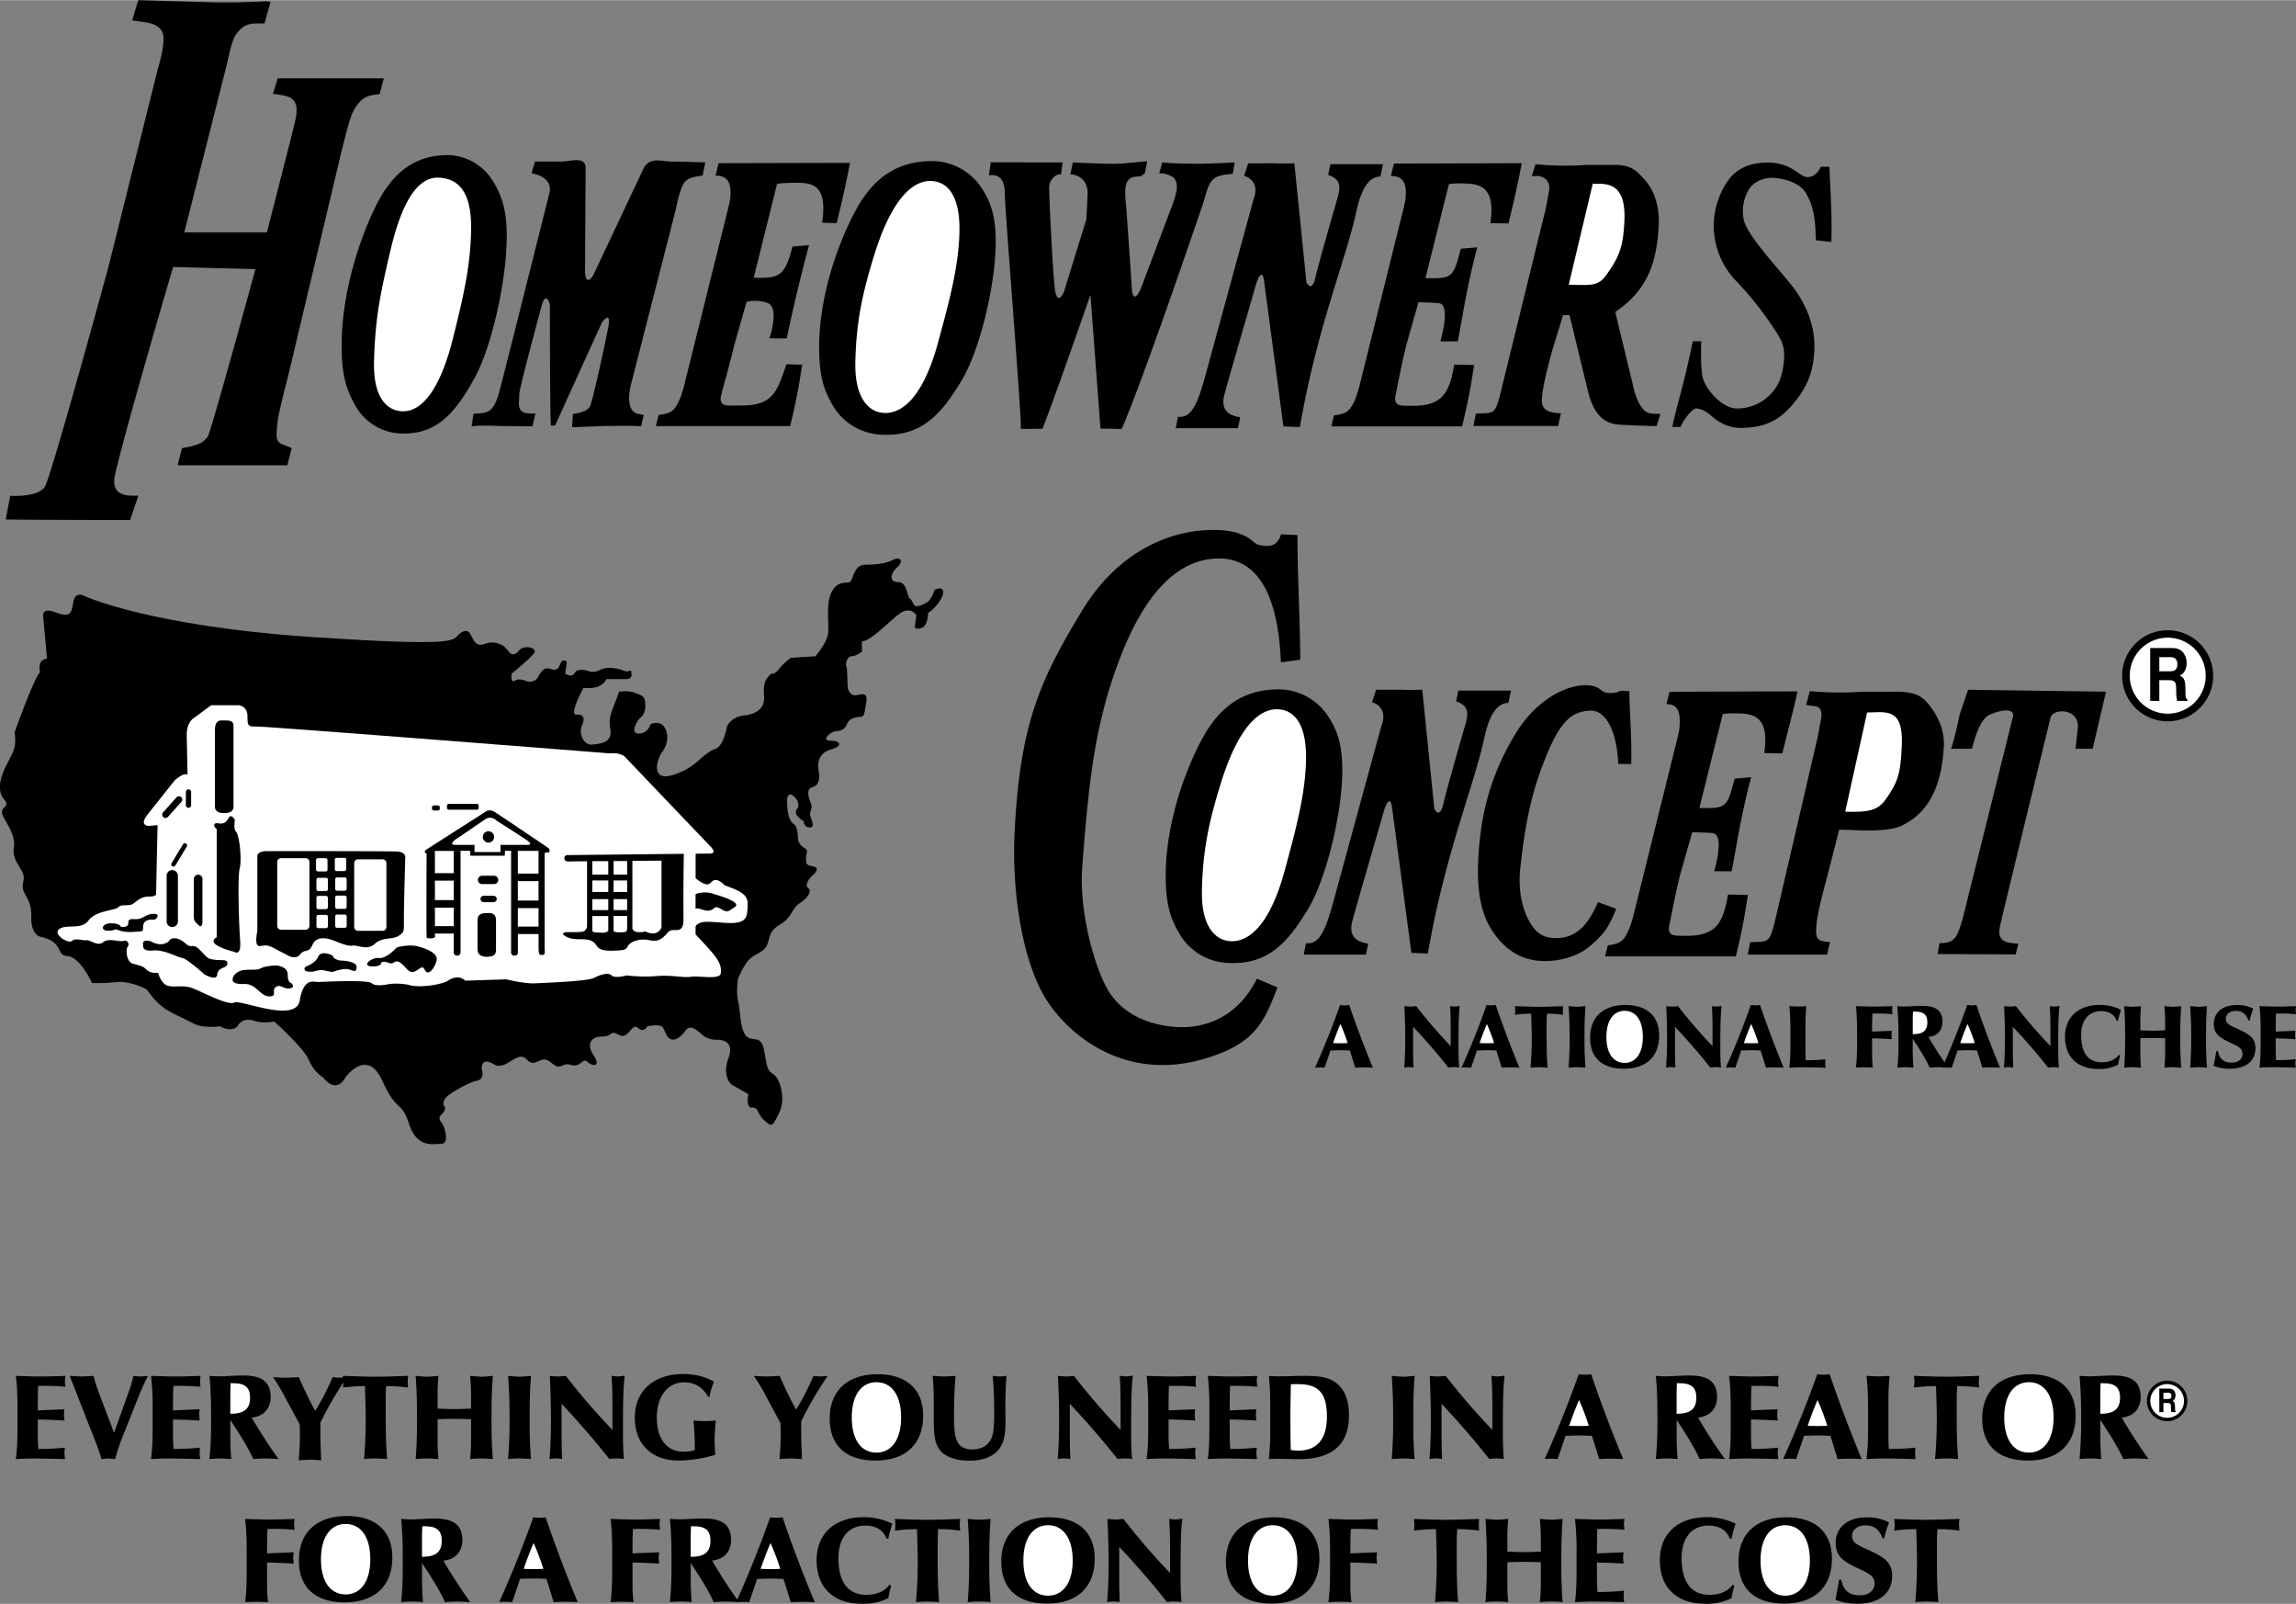
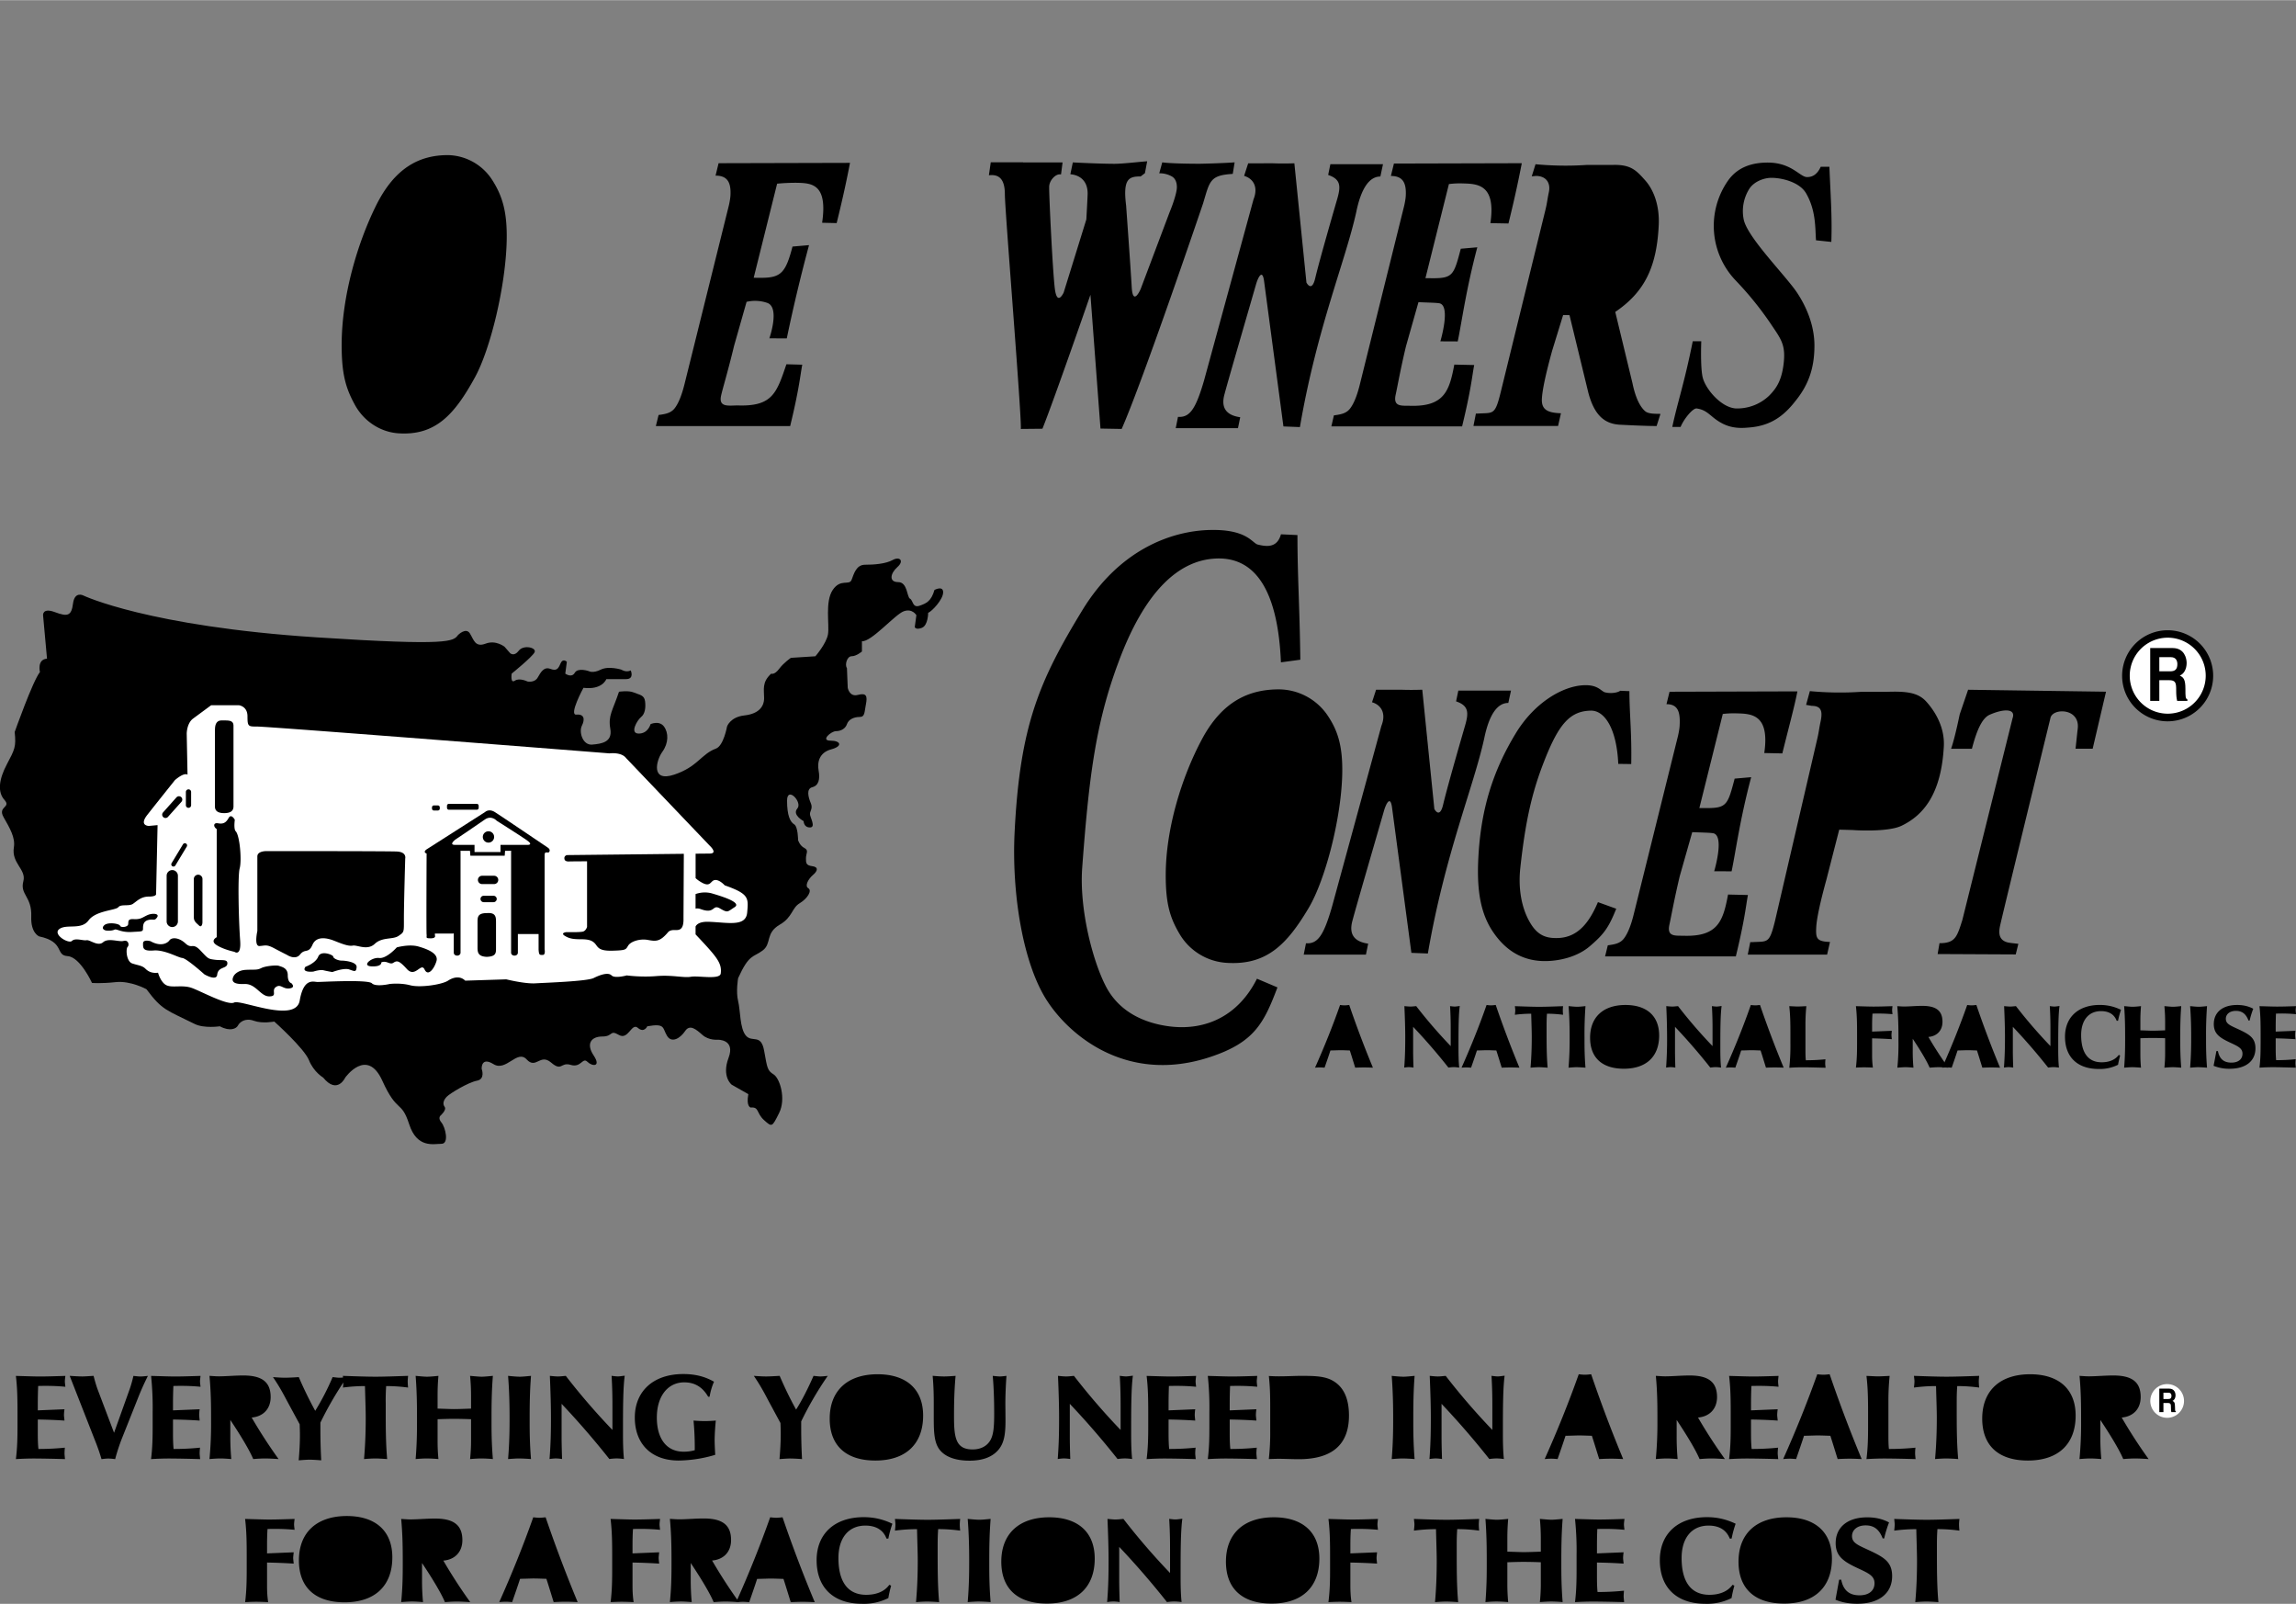
<svg xmlns="http://www.w3.org/2000/svg" width="2500" height="1746" viewBox="0 0 54.191 37.839">
  <rect x="0" y="0" width="54.191" height="37.839" fill="#808080" stroke="none" />
-   <path d="M.241 11.695c.301.009.676-.015.816-.211.132-.185 1.394-4.784 1.502-5.189L3.72 1.642c.077-.258.122-.469.136-.635.021-.248-.044-.335-.194-.418C3.582.543 3.436.516 3.12.48L3.263 0 5.03.051c.36.009.777.001 1.25-.025l.105.014-.142.509h-.161c-.262 0-.36.066-.507.252-.117.157-.167.52-.277.937L4.35 5.479h1.949s.577-2.245.663-2.607c.075-.316.042-.472-.098-.564-.053-.037-.194-.07-.423-.098l.114-.366h2.504l-.1.374c-.308.027-.408.086-.566.307-.125.175-.208.561-.332 1.04l-1.28 5.386c-.039.13-.217.854-.229.993-.023.279-.06.429.062.512.062.038.211.079.271.115l-.104.404H4.192l.102-.404c.304-.056.485-.096.609-.273.083-.129 1.126-3.952 1.126-3.952l-1.943-.051c-.619 2.104-1.238 4.293-1.37 4.899-.076.347.069.497.411.497h.139l-.195.575c-.111 0-2.782-.005-2.936-.014l.106-.557zM11.186 9.76c.036 0 .058-.008.071-.009.286-.006.397-.071.515-.464.062-.209 1.188-4.709 1.188-4.709.125-.416-.402-.492-.414-.492l.08-.278h.604c.205.006.605-.148.592.164 0 0-.015 2.447-.014 2.46.027.339.192.063.192.063l1.188-2.521c.146-.292.44-.165.66-.165.226 0 .733.018.798.018l-.062.312c-.178.024-.368.046-.451.194-.065.113-.127.319-.186.618l-1.064 4.154a1.732 1.732 0 0 0-.035.268c0 .184.044.303.133.355.023.024.053.03.213.06l-.062.267c-.284-.019-.511-.008-.807-.008-.071 0-.261.01-.824.029l.021-.31c.188-.035.322-.061.398-.174.064-.102.367-1.509.435-1.867.083-.438-.146-.125-.146-.125l-1.108 2.436H13c-.023-.708-.021-2.853-.021-2.853s-.083-.333-.188 0c0 0-.535 1.98-.535 2.111 0 .167-.032.281.028.373.061.093.247.094.354.082l-.071.306-.731-.007c-.213-.006-.568-.018-.705.007l.044-.295h.011zM23.125 4.37a1.4 1.4 0 0 0-1.118-.573c-.703 0-1.337.275-1.819 1.178-.479.896-.854 2.113-.854 3.208 0 .681.103 1.011.333 1.396.236.402.667.645 1.108.672.933.058 1.415-.423 1.933-1.297.396-.666.771-2.125.792-3.166.014-.664-.108-1.04-.375-1.418z" />
  <path d="M24.148 3.829h.931l-.036.281h-.035c-.101 0-.239.141-.245.288-.006.164.079 1.949.132 2.396.053.448.21.105.21.105l.535-1.725c.021-.372.031-.575.031-.611 0-.312-.197-.438-.408-.456l.058-.279c.408.022.803.033.975.033.201 0 .496-.037.78-.06l-.053.281-.101.077c-.278 0-.422.053-.343.685 0 0 .105 1.449.132 1.923s.21.052.21.052l.685-1.817c.074-.177.171-.459.171-.589 0-.112-.034-.194-.102-.244a.582.582 0 0 0-.314-.084l.071-.258c.142.022.542.033.886.033.023 0 .526-.011.822-.033l-.044.272c-.541.033-.541.165-.699.692 0 0-1.414 4.173-1.923 5.326l-.5-.009-.237-3.157s-.857 2.474-1.133 3.161l-.51.005c.022-.296-.377-5.168-.377-5.536 0-.361-.138-.479-.377-.449l.044-.306h.764zM27.839 9.833c.254 0 .391-.213.579-.858l1.167-4.271c.125-.312-.021-.5-.221-.558l.096-.296.575-.001c.166.006.337.006.515 0l.285 2.813s.125.25.208-.104c.104-.443.49-1.768.521-1.875.083-.292.083-.458-.216-.559l.052-.254h1.242l-.062.291c-.267 0-.456.292-.568.833-.249 1.142-.929 2.737-1.331 5.079l-.389-.015-.458-3.438c-.042-.292-.146-.062-.188.083-.186.648-.717 2.466-.756 2.639-.077.34.127.463.382.499l-.053.258H27.75l.053-.266h.036zM31.483 9.797c.172-.023.295-.047.384-.164s.166-.309.231-.576l1.044-4.206c.022-.098.035-.179.038-.243.014-.295-.068-.46-.352-.46l.072-.293 3.018-.008c-.071.364-.155.775-.315 1.422l-.426-.008c.134-.912-.301-.928-.652-.937a2.054 2.054 0 0 0-.327.015l-.554 2.22.179.002c.47 0 .494-.085.655-.696l.39-.034c-.266.998-.363 1.745-.462 2.221l-.41-.002s.258-.859-.031-.899c-.085-.012-.202-.013-.486-.025l-.294 1.038c-.137.572-.206.977-.243 1.14-.067.298.136.262.349.267.8.021.919-.358 1.034-.972l.469.01c-.052.281-.073.573-.285 1.448h-3.086l.06-.26zM34.835 9.752l-.058.295h1.997l.068-.3c-.312-.011-.461-.081-.45-.337.009-.204.089-.582.241-1.134l.26-.845.151.001.445 1.832c.142.53.381.736.754.754.172.008.577.03.857.03l.091-.286c-.125-.003-.285.003-.362-.064-.172-.15-.257-.458-.299-.661l-.406-1.681c.695-.471.979-1.063 1.026-2.047.021-.438-.104-.821-.328-1.067-.2-.222-.329-.37-.766-.354h-.609a7.473 7.473 0 0 1-1.205-.017l-.089.285c.013 0 .096-.009.096-.009.242 0 .354.163.308.382-.034.156-.039.243-.078.406l-1.062 4.328c-.133.537-.172.469-.534.491h-.048zM40.154 8.047s-.027.663.041.882c.085.277.438.679.768.704a1.09 1.09 0 0 0 .789-.297c.149-.151.289-.323.342-.727.064-.491-.063-.615-.32-1.002a7.812 7.812 0 0 0-.799-.984 1.863 1.863 0 0 1-.181-2.377c.224-.308.56-.416.938-.414.557.004.75.34.917.342.136.001.242-.065.325-.243h.204c.025.626.067 1.16.046 1.773l-.362-.038c-.021-.298 0-.704-.234-1.109-.151-.262-.565-.365-.817-.365-.177 0-.407.085-.521.256a.99.99 0 0 0-.136.719c.078.422.995 1.335 1.261 1.735.236.356.41.791.41 1.248 0 .558-.156.949-.452 1.312-.268.345-.576.576-1.066.619-.137.012-.386.042-.64-.085-.298-.149-.341-.32-.619-.362-.094-.015-.312.259-.382.436h-.196c.118-.562.28-1.012.483-2.022h.201zM15.544 9.788c.172-.023.295-.047.384-.164.088-.116.165-.308.231-.576l1.044-4.205c.022-.099.035-.18.038-.243.014-.295-.068-.46-.352-.46l.071-.293 3.102-.008c-.07.364-.155.774-.315 1.421l-.343-.008c.134-.912-.241-.935-.592-.943a4.493 4.493 0 0 0-.47.021l-.553 2.22.178.001c.47 0 .578-.126.738-.737l.39-.034a39.257 39.257 0 0 0-.525 2.2l-.411-.001s.257-.733-.052-.837a.878.878 0 0 0-.486-.024l-.295 1.038c-.137.572-.27 1.01-.306 1.173-.067.298.199.229.412.234.8.021.9-.296 1.129-.972l.374.01c-.052.281-.073.573-.285 1.448h-3.17l.064-.261zM11.615 4.239a1.27 1.27 0 0 0-1.042-.583c-.656 0-1.248.28-1.701 1.198-.45.911-.804 2.15-.808 3.263-.002.692.092 1.028.306 1.42.219.409.62.655 1.032.683.87.059 1.32-.431 1.807-1.319.372-.678.726-2.162.75-3.221.015-.674-.097-1.057-.344-1.441zM38.501 18.024l-.306-.004c-.038-.852-.333-1.258-.639-1.256-.503.004-.771.321-1.115 1.206-.296.755-.442 1.448-.557 2.495-.057.514.035.952.21 1.267s.37.414.701.396c.445-.025.714-.357.92-.846l.432.156c-.178.445-.29.598-.609.872-.302.268-.742.363-1.073.363-.503 0-.905-.224-1.212-.668-.319-.456-.402-1.03-.359-1.799.062-1.121.34-2.014.879-2.903.44-.726 1.107-1.12 1.614-1.139.338-.013.4.145.498.169.113.028.272.019.357-.038l.216.009c0 .535.057.958.043 1.72zM45.795 22.251c.354-.006.396-.152.521-.547l1.185-4.76c.083-.229-.204-.232-.541-.083-.187.083-.312.395-.418.802h-.492c.053-.147.121-.418.204-.812l.198-.58 3.255.046-.315 1.346h-.405c.006-.03.038-.362.052-.469.062-.499-.603-.499-.645-.25 0 0-1.102 4.511-1.185 4.885-.035.158-.044.329.146.395.052.018.123.024.283.042l-.062.25-1.843-.009.044-.257h.018zM31.038 25.188a1.45 1.45 0 0 1 .121-.006c.019 0 .053.002.104.006.049-.14.096-.274.138-.406.117-.002.193-.006.229-.006.076 0 .153.004.229.006.042.129.083.266.127.406a4.347 4.347 0 0 1 .418 0 24.805 24.805 0 0 1-.559-1.479c-.042.004-.077.009-.108.009a.842.842 0 0 1-.108-.009c-.175.499-.373.99-.591 1.479zM33.167 24.463c0-.191-.007-.436-.02-.727.06.006.106.01.141.01.036 0 .081-.004.138-.01.276.357.551.669.814.943v-.399c0-.117 0-.297-.015-.544.044.006.083.01.11.01.03 0 .068-.006.119-.013-.026.189-.03.489-.03.903v.102c0 .155.002.304.017.448-.053-.006-.094-.011-.127-.011-.032 0-.075.004-.128.011a13.941 13.941 0 0 0-.833-.962v.586c0 .068.002.193.009.376a.942.942 0 0 0-.113-.011.893.893 0 0 0-.106.011c.022-.276.024-.517.024-.723zM34.496 25.188c.046-.004.087-.006.121-.006.019 0 .053.002.104.006.049-.14.096-.274.138-.406.117-.002.193-.006.229-.006.076 0 .153.004.229.006.042.129.083.266.127.406a4.347 4.347 0 0 1 .418 0 24.805 24.805 0 0 1-.559-1.479c-.043.004-.077.009-.108.009a.842.842 0 0 1-.108-.009c-.175.499-.373.99-.591 1.479zM36.512 23.915c-.009.119-.009.221-.009.3v.087c0 .311 0 .604.025.886-.093-.006-.161-.011-.202-.011-.053 0-.119.004-.202.011.023-.264.029-.503.029-.725 0-.117-.006-.302-.013-.548-.129 0-.259.009-.385.025.004-.04.009-.078.009-.11 0-.019-.004-.049-.009-.093.232.008.423.015.57.015.14 0 .33-.006.567-.015a1.166 1.166 0 0 0-.006.093c0 .032.002.07.006.11a2.946 2.946 0 0 0-.38-.025zM37.047 24.463c0-.21-.004-.453-.025-.727.083.008.151.015.208.015.041 0 .106-.006.191-.015a9.247 9.247 0 0 0-.023.727v.083c0 .172.002.384.023.642-.087-.006-.159-.011-.215-.011-.032 0-.093.004-.185.011.026-.31.026-.55.026-.725zM37.53 24.482c0 .472.285.731.797.731.529 0 .833-.287.833-.784 0-.461-.293-.72-.795-.72-.519 0-.835.28-.835.773zM39.347 24.463a16.8 16.8 0 0 0-.019-.727c.06.006.106.01.14.01.036 0 .081-.004.138-.01.276.357.55.669.814.943v-.399c0-.117 0-.297-.015-.544.045.006.083.01.11.01.03 0 .068-.006.119-.013-.025.189-.03.489-.03.903v.102c0 .155.002.304.017.448-.053-.006-.093-.011-.127-.011-.032 0-.074.004-.127.011a14.218 14.218 0 0 0-.833-.962v.586c0 .068.002.193.008.376a.928.928 0 0 0-.112-.011.873.873 0 0 0-.106.011 9.25 9.25 0 0 0 .023-.723zM40.733 25.188a1.45 1.45 0 0 1 .121-.006c.019 0 .053.002.104.006.049-.14.096-.274.138-.406.117-.002.193-.006.229-.006.077 0 .153.004.229.006.042.129.083.266.127.406a4.347 4.347 0 0 1 .418 0 24.805 24.805 0 0 1-.559-1.479c-.042.004-.077.009-.108.009a.842.842 0 0 1-.108-.009c-.175.499-.372.99-.591 1.479zM42.258 24.61v-.236c0-.212-.002-.423-.027-.637.096.004.159.008.193.008.062 0 .13-.004.21-.008a4.29 4.29 0 0 0-.021.438v.555c0 .113 0 .206.009.283.146 0 .299-.006.463-.023-.004.04-.006.072-.006.1 0 .02.004.053.009.1-.245-.006-.423-.011-.533-.011-.083 0-.191.002-.323.011a4.86 4.86 0 0 0 .026-.58zM43.831 24.61v-.236c0-.212-.002-.423-.027-.637.202.006.34.01.414.01.115 0 .266-.004.449-.01-.004.04-.008.072-.008.095s.004.053.008.094a3.562 3.562 0 0 0-.336-.015c-.046 0-.091 0-.136.002-.009.123-.009.228-.009.312v.112l.465-.019c-.004.044-.008.079-.008.1 0 .019.004.051.008.098a11.023 11.023 0 0 0-.465-.02v.397c0 .077.002.174.019.293-.089-.004-.159-.006-.206-.006s-.112.002-.195.006c.025-.2.027-.391.027-.576zM44.782 25.188c.079-.006.142-.011.191-.011.047 0 .111.004.189.011a4.172 4.172 0 0 1-.017-.404v-.278c.206.311.338.538.399.682.081-.006.151-.011.21-.011.051 0 .13.004.231.011a8.896 8.896 0 0 1-.47-.725c.204-.017.332-.153.332-.357 0-.266-.155-.376-.476-.376-.155 0-.297.015-.429.015-.049 0-.102-.004-.162-.008.025.272.028.516.028.727v.074c.002.18 0 .395-.026.65z" />
  <path d="M45.839 25.188c.047-.004.087-.006.122-.006.019 0 .053.002.104.006.049-.14.095-.274.138-.406.117-.002.193-.006.229-.006.076 0 .153.004.229.006.042.129.083.266.127.406a4.347 4.347 0 0 1 .418 0 24.133 24.133 0 0 1-.559-1.479c-.043.004-.077.009-.108.009a.842.842 0 0 1-.108-.009c-.176.499-.373.99-.592 1.479zM47.322 24.463c0-.191-.007-.436-.02-.727.06.006.106.01.141.01.036 0 .081-.004.138-.01.276.357.551.669.814.943v-.399c0-.117 0-.297-.015-.544.044.006.083.01.11.01.03 0 .068-.006.119-.013-.025.189-.03.489-.03.903v.102c0 .155.002.304.017.448-.053-.006-.094-.011-.127-.011-.032 0-.075.004-.128.011a13.941 13.941 0 0 0-.833-.962v.586c0 .068.002.193.009.376a.942.942 0 0 0-.113-.011.893.893 0 0 0-.106.011c.021-.276.024-.517.024-.723zM49.589 23.854c-.293 0-.469.215-.469.565 0 .42.167.642.484.642.183 0 .323-.062.404-.174l.032.015c-.019.07-.036.142-.049.217a.95.95 0 0 1-.455.1c-.506 0-.797-.283-.797-.761 0-.461.314-.75.822-.75.179 0 .34.038.5.115-.03.087-.053.172-.07.259h-.032c-.057-.15-.182-.228-.37-.228zM50.158 24.546v-.083c0-.21-.002-.453-.023-.727.087.008.153.015.196.015.055 0 .121-.006.202-.015a3.9 3.9 0 0 0-.015.34v.231c.138.004.231.009.28.009.087 0 .189-.004.304-.009v-.231c0-.113-.007-.225-.017-.34.091.008.159.015.202.015.045 0 .108-.006.195-.015-.021.27-.023.512-.023.727v.083c0 .172.002.384.023.642-.081-.006-.145-.011-.195-.011-.053 0-.119.004-.202.011.01-.106.017-.21.017-.317v-.378a9.297 9.297 0 0 0-.304-.006c-.057 0-.151.002-.28.006v.378c0 .106.004.211.015.317-.083-.006-.149-.011-.202-.011-.051 0-.117.004-.196.011.021-.257.023-.47.023-.642zM51.717 24.463c0-.21-.004-.453-.025-.727.083.008.151.015.208.015.041 0 .106-.006.191-.015a9.247 9.247 0 0 0-.023.727v.083c0 .172.002.384.023.642-.087-.006-.159-.011-.214-.011-.032 0-.094.004-.185.011.025-.31.025-.55.025-.725zM52.312 24.797h.036c.036.183.138.272.318.272.164 0 .262-.081.262-.21 0-.125-.098-.172-.276-.255-.257-.119-.401-.21-.401-.444 0-.272.199-.451.55-.451.143 0 .268.028.381.089a1.966 1.966 0 0 0-.085.278h-.027c-.059-.155-.151-.228-.297-.228-.151 0-.238.083-.238.187 0 .125.115.162.319.257.236.113.38.193.38.44 0 .297-.223.482-.61.482a.98.98 0 0 1-.378-.07c.025-.124.046-.241.066-.347zM53.356 24.61v-.236c0-.212-.002-.423-.027-.637.202.006.34.01.414.01.115 0 .266-.004.448-.01-.004.04-.008.072-.008.095s.004.053.008.094a3.541 3.541 0 0 0-.473-.013c-.004.106-.006.21-.006.312v.112l.465-.019a.833.833 0 0 0-.009.1c0 .019.004.051.009.098a9.44 9.44 0 0 0-.465-.02v.232c0 .106.002.2.01.283.147 0 .298-.006.461-.023-.004.04-.006.072-.006.1 0 .02.004.053.008.1-.244-.006-.423-.011-.533-.011-.083 0-.191.002-.323.011.025-.202.027-.393.027-.578zM.413 33.642v-.319c0-.288-.003-.572-.038-.862.273.008.46.014.561.014.155 0 .359-.006.607-.014-.006.055-.012.098-.012.129 0 .032.006.072.012.127a4.778 4.778 0 0 0-.455-.021c-.063 0-.126 0-.187.003-.006.144-.009.285-.009.423v.152l.63-.026a.955.955 0 0 0-.012.135c0 .025.006.069.012.132a11.507 11.507 0 0 0-.63-.025v.313c0 .144.003.271.015.382.198 0 .402-.008.624-.031a1.537 1.537 0 0 0-.008.135c0 .026.005.072.011.135a30.547 30.547 0 0 0-.722-.014c-.112 0-.259.003-.437.014.035-.274.038-.532.038-.782zM2.223 33.935l-.578-1.475c.124.008.225.014.302.014.043 0 .132-.006.262-.014.032.126.066.244.106.348l.377.995.359-1.003c.04-.109.071-.221.098-.339.072.008.126.014.164.014.041 0 .101-.006.178-.014a6.17 6.17 0 0 0-.216.477l-.396.995a4.495 4.495 0 0 0-.161.492 1.194 1.194 0 0 0-.161-.014c-.043 0-.095.005-.161.014-.069-.235-.136-.396-.173-.49zM3.603 33.642v-.319a7.33 7.33 0 0 0-.037-.862c.272.008.46.014.561.014.155 0 .359-.006.606-.014-.006.055-.012.098-.012.129 0 .032.006.072.012.127a4.772 4.772 0 0 0-.454-.021c-.063 0-.127 0-.187.003-.006.144-.009.285-.009.423v.152l.629-.026c-.008.06-.011.106-.011.135 0 .025.006.069.011.132a11.433 11.433 0 0 0-.629-.025v.313c0 .144.003.271.014.382.199 0 .403-.008.624-.031a1.262 1.262 0 0 0-.009.135c0 .026.006.072.012.135a30.547 30.547 0 0 0-.722-.014c-.112 0-.259.003-.437.014.035-.274.038-.532.038-.782zM4.944 34.423c.106-.009.192-.014.259-.014.063 0 .149.005.256.014a5.82 5.82 0 0 1-.023-.546V33.5c.279.419.457.727.541.923.109-.009.204-.014.285-.014.069 0 .175.005.313.014a12.019 12.019 0 0 1-.635-.98c.275-.023.448-.207.448-.483 0-.359-.21-.509-.644-.509-.21 0-.402.02-.581.02-.066 0-.138-.006-.219-.011.035.368.038.698.038.983v.101a8.655 8.655 0 0 1-.038.879zM9.114 32.701c.175 0 .348.012.518.035a1.409 1.409 0 0 1-.009-.15c0-.025.003-.066.009-.126-.322.011-.578.02-.768.02-.199 0-.458-.009-.771-.02a.427.427 0 0 0 .004.039 1.057 1.057 0 0 1-.091.005c-.025 0-.077-.006-.155-.015a5.977 5.977 0 0 1-.411.796 9.275 9.275 0 0 1-.388-.796 5.757 5.757 0 0 1-.319.015c-.08 0-.178-.006-.29-.015.175.256.278.463.351.598l.279.515c.003.086.006.169.006.253 0 .204-.012.402-.029.598.118-.009.204-.015.256-.015.066 0 .158.006.276.015-.014-.248-.02-.498-.02-.745v-.144a8.16 8.16 0 0 1 .542-.948 1.384 1.384 0 0 1-.01.12c.169-.023.345-.035.52-.035.009.333.018.584.018.742 0 .299-.009.624-.04.98.112-.009.201-.014.273-.014.055 0 .146.005.273.014-.034-.382-.034-.779-.034-1.199v-.118a5.09 5.09 0 0 1 .01-.405zM9.842 33.555v-.112c0-.285-.003-.612-.032-.983.118.011.207.02.265.02.075 0 .164-.009.273-.02-.014.155-.02.308-.02.46v.313c.187.005.313.011.379.011.118 0 .256-.006.411-.011v-.313a4.77 4.77 0 0 0-.023-.46c.124.011.216.02.273.02.061 0 .147-.009.265-.02-.029.365-.032.692-.032.983v.112c0 .233.003.52.032.868a3.37 3.37 0 0 0-.265-.014c-.072 0-.161.005-.273.014.015-.144.023-.285.023-.428v-.512a11.346 11.346 0 0 0-.411-.009c-.078 0-.204.003-.379.009v.512c0 .144.006.284.02.428a3.547 3.547 0 0 0-.273-.014c-.069 0-.158.005-.265.014.029-.348.032-.635.032-.868zM12.027 33.443c0-.285-.006-.612-.035-.983.112.011.204.02.282.02.055 0 .144-.009.259-.02-.029.371-.032.698-.032.983v.112c0 .233.003.52.032.868a4.037 4.037 0 0 0-.291-.014c-.043 0-.126.005-.25.014.035-.42.035-.744.035-.98zM13.004 33.443c0-.259-.009-.589-.026-.983.081.008.144.014.189.014.049 0 .109-.006.187-.014.374.483.745.905 1.101 1.276v-.541c0-.158 0-.403-.02-.736.06.008.112.014.149.014.041 0 .092-.009.161-.017-.035.256-.041.661-.041 1.222v.138c0 .209.003.411.023.606a1.443 1.443 0 0 0-.173-.014 1.46 1.46 0 0 0-.172.014 19.458 19.458 0 0 0-1.127-1.302v.793c0 .092.003.262.011.509a1.08 1.08 0 0 0-.152-.014 1.29 1.29 0 0 0-.144.014c.031-.375.034-.7.034-.979zM16.018 34.458c-.646 0-1.035-.394-1.035-1.015 0-.615.431-1.026 1.144-1.026.271 0 .506.055.725.181-.049.112-.083.23-.104.354h-.034c-.133-.23-.319-.339-.564-.339-.382 0-.647.319-.647.831 0 .506.236.805.63.805a.906.906 0 0 0 .265-.035v-.081c0-.192-.009-.399-.029-.618.112.009.201.012.264.012s.149-.003.262-.012a5.267 5.267 0 0 0-.028.446c0 .083.005.204.014.362a3.12 3.12 0 0 1-.863.135zM18.143 33.058c-.072-.135-.175-.342-.351-.598.112.008.209.014.291.014.072 0 .178-.006.319-.014.126.293.256.558.388.796.135-.215.273-.48.411-.796.078.008.129.014.155.014.049 0 .109-.006.181-.014-.25.362-.455.719-.627 1.075v.144c0 .247.006.498.02.745a3.927 3.927 0 0 0-.276-.014c-.052 0-.138.005-.256.014.017-.196.029-.394.029-.598 0-.083-.003-.167-.006-.253l-.278-.515zM19.583 33.469c0 .638.385.989 1.078.989.716 0 1.127-.388 1.127-1.061 0-.624-.397-.975-1.075-.975-.701 0-1.13.38-1.13 1.047zM22.283 32.474c.069 0 .158-.006.271-.014-.032.351-.037.67-.037.957 0 .5.04.779.439.779.187 0 .331-.075.411-.204.086-.138.098-.345.098-.65 0-.328-.011-.621-.034-.882.075.008.132.014.169.014s.089-.006.155-.014a9.764 9.764 0 0 0-.026.624c0 .121.003.262.003.426 0 .313-.026.532-.172.701-.147.167-.371.25-.679.25-.348 0-.589-.101-.713-.271-.118-.164-.129-.402-.129-.736v-.351c0-.172-.003-.388-.026-.644.106.009.198.015.27.015zM24.997 33.443c0-.259-.009-.589-.026-.983.081.008.144.014.19.014.049 0 .109-.006.187-.014.374.483.745.905 1.101 1.276v-.541c0-.158 0-.403-.02-.736.061.008.112.014.149.014.04 0 .092-.009.161-.017-.035.256-.041.661-.041 1.222v.138c0 .209.003.411.023.606a1.429 1.429 0 0 0-.172-.014 1.46 1.46 0 0 0-.172.014 19.458 19.458 0 0 0-1.127-1.302v.793c0 .092.003.262.011.509a1.08 1.08 0 0 0-.152-.014 1.25 1.25 0 0 0-.144.014c.029-.375.032-.7.032-.979zM27.101 33.642v-.319c0-.288-.003-.572-.038-.862.273.008.46.014.561.014.155 0 .359-.006.607-.014-.006.055-.012.098-.012.129 0 .032.006.072.012.127a4.778 4.778 0 0 0-.455-.021c-.063 0-.126 0-.187.003-.005.144-.008.285-.008.423v.152l.629-.026a.92.92 0 0 0-.011.135c0 .025.005.069.011.132a11.433 11.433 0 0 0-.629-.025v.313c0 .144.003.271.014.382.198 0 .402-.008.624-.031a1.262 1.262 0 0 0-.009.135c0 .026.006.072.012.135a30.547 30.547 0 0 0-.722-.014c-.112 0-.259.003-.437.014.035-.274.038-.532.038-.782zM28.544 33.642v-.319a7.12 7.12 0 0 0-.037-.862c.273.008.46.014.561.014.155 0 .359-.006.606-.014-.005.055-.011.098-.011.129 0 .032.006.072.011.127a4.772 4.772 0 0 0-.454-.021c-.063 0-.126 0-.187.003-.006.144-.009.285-.009.423v.152l.63-.026a.955.955 0 0 0-.012.135c0 .025.006.069.012.132a11.507 11.507 0 0 0-.63-.025v.313c0 .144.003.271.015.382.198 0 .402-.008.624-.031a1.262 1.262 0 0 0-.009.135c0 .026.006.072.012.135a30.547 30.547 0 0 0-.722-.014c-.112 0-.259.003-.437.014.035-.274.037-.532.037-.782zM29.947 34.423c.078-.003.158-.006.241-.006.141 0 .296.009.469.009.785 0 1.182-.345 1.182-1.029 0-.4-.124-.673-.376-.819-.196-.115-.446-.118-.771-.118-.129 0-.296.011-.503.011a3.73 3.73 0 0 1-.241-.008c.029.261.032.503.032.73v.552a5.584 5.584 0 0 1-.033.678zM32.882 33.443c0-.285-.006-.612-.034-.983.112.011.204.02.281.02.055 0 .144-.009.259-.02-.028.371-.031.698-.031.983v.112c0 .233.003.52.031.868a4.013 4.013 0 0 0-.29-.014c-.043 0-.126.005-.25.014.034-.42.034-.744.034-.98zM33.771 33.443c0-.259-.009-.589-.026-.983.081.008.144.014.19.014.049 0 .109-.006.187-.014.374.483.745.905 1.101 1.276v-.541c0-.158 0-.403-.02-.736.06.008.112.014.149.014.04 0 .092-.009.161-.017-.035.256-.041.661-.041 1.222v.138c0 .209.003.411.023.606a1.429 1.429 0 0 0-.172-.014 1.46 1.46 0 0 0-.172.014 19.458 19.458 0 0 0-1.127-1.302v.793c0 .092.003.262.011.509a1.08 1.08 0 0 0-.152-.014 1.25 1.25 0 0 0-.144.014c.029-.375.032-.7.032-.979zM36.458 34.423c.063-.006.118-.009.164-.009.026 0 .072.003.141.009.066-.19.129-.371.187-.549.158-.003.262-.008.311-.008.104 0 .207.005.311.008.058.176.112.359.173.549a5.28 5.28 0 0 1 .287-.009c.063 0 .155.003.279.009a32.116 32.116 0 0 1-.756-2.001c-.058.006-.104.011-.147.011-.046 0-.095-.005-.146-.011-.24.676-.508 1.34-.804 2.001zM39.081 34.423c.106-.009.192-.014.259-.014.063 0 .149.005.256.014a5.82 5.82 0 0 1-.023-.546V33.5c.279.419.457.727.541.923.109-.009.204-.014.285-.014.069 0 .175.005.313.014a12.019 12.019 0 0 1-.635-.98c.276-.023.449-.207.449-.483 0-.359-.21-.509-.644-.509-.21 0-.403.02-.581.02-.066 0-.138-.006-.219-.011.035.368.037.698.037.983v.101a8.957 8.957 0 0 1-.038.879zM40.849 33.642v-.319c0-.288-.003-.572-.038-.862.273.008.46.014.561.014.155 0 .359-.006.606-.014-.006.055-.011.098-.011.129 0 .032.005.072.011.127a4.772 4.772 0 0 0-.454-.021c-.063 0-.126 0-.187.003-.006.144-.009.285-.009.423v.152l.63-.026a.955.955 0 0 0-.012.135c0 .025.006.069.012.132a11.507 11.507 0 0 0-.63-.025v.313c0 .144.003.271.015.382.198 0 .402-.008.624-.031a1.262 1.262 0 0 0-.009.135c0 .026.006.072.012.135a30.547 30.547 0 0 0-.722-.014c-.112 0-.259.003-.438.014.036-.274.039-.532.039-.782zM42.087 34.423c.063-.006.118-.009.164-.009.026 0 .072.003.141.009.066-.19.129-.371.187-.549.158-.003.262-.008.311-.008.104 0 .207.005.311.008.057.176.112.359.172.549.109-.006.204-.009.288-.009.063 0 .155.003.279.009a32.116 32.116 0 0 1-.756-2.001c-.057.006-.103.011-.146.011-.046 0-.095-.005-.146-.011-.241.676-.509 1.34-.805 2.001zM44.091 33.642v-.319c0-.288-.003-.572-.038-.862.129.005.216.011.262.011.083 0 .175-.006.285-.011a5.764 5.764 0 0 0-.029.592v.75c0 .152 0 .279.012.382.198 0 .405-.008.626-.031a1.226 1.226 0 0 0-.008.135c0 .026.005.072.011.135a30.547 30.547 0 0 0-.722-.014c-.112 0-.259.003-.437.014.035-.274.038-.532.038-.782zM46.195 32.701c-.012.161-.012.299-.012.405v.118c0 .419 0 .816.035 1.199a4.515 4.515 0 0 0-.273-.014c-.072 0-.161.005-.273.014.032-.356.041-.681.041-.98 0-.158-.009-.408-.018-.742-.175 0-.351.012-.521.035.006-.055.012-.106.012-.15 0-.025-.006-.066-.012-.126.313.011.572.02.771.02.19 0 .446-.009.768-.02-.006.06-.009.101-.009.126 0 .043.003.095.009.15a3.852 3.852 0 0 0-.518-.035zM46.785 33.469c0 .638.385.989 1.078.989.716 0 1.127-.388 1.127-1.061 0-.624-.397-.975-1.075-.975-.702 0-1.13.38-1.13 1.047zM49.081 34.423c.106-.009.192-.014.259-.014.063 0 .149.005.256.014a5.5 5.5 0 0 1-.023-.546V33.5c.279.419.457.727.541.923.109-.009.204-.014.285-.014.069 0 .176.005.313.014a12.019 12.019 0 0 1-.635-.98c.276-.023.448-.207.448-.483 0-.359-.209-.509-.644-.509-.21 0-.402.02-.581.02-.066 0-.138-.006-.218-.011.034.368.037.698.037.983v.101a8.957 8.957 0 0 1-.038.879zM5.823 37.017v-.319c0-.288-.003-.572-.038-.862.273.008.46.014.561.014.155 0 .359-.006.607-.014-.006.055-.012.098-.012.129 0 .032.006.072.012.127a4.778 4.778 0 0 0-.455-.021c-.063 0-.124 0-.184.003-.011.167-.011.308-.011.423v.152l.629-.026c-.006.06-.012.106-.012.135 0 .025.006.069.012.132a12.958 12.958 0 0 0-.629-.025v.537c0 .104.002.236.026.397a6.141 6.141 0 0 0-.279-.009c-.063 0-.152.003-.264.009.034-.274.037-.532.037-.782zM7.055 36.814c0 .638.385.989 1.078.989.716 0 1.127-.388 1.127-1.061 0-.624-.397-.975-1.075-.975-.702.001-1.13.38-1.13 1.047zM9.469 37.798c.106-.009.192-.014.259-.014.063 0 .149.005.256.014a5.5 5.5 0 0 1-.023-.546v-.376c.279.419.458.727.541.923.109-.009.204-.014.284-.014.069 0 .176.005.313.014a12.019 12.019 0 0 1-.635-.98c.276-.023.449-.207.449-.483 0-.359-.21-.509-.645-.509-.209 0-.402.02-.581.02-.066 0-.138-.006-.218-.011.034.368.037.698.037.983v.101c0 .243-.003.533-.037.878zM11.783 37.798c.063-.006.118-.009.164-.009.026 0 .072.003.141.009.066-.19.129-.371.187-.549.158-.003.261-.008.311-.008.104 0 .207.005.31.008.058.176.112.359.172.549.109-.006.204-.009.288-.009.063 0 .155.003.278.009a33.433 33.433 0 0 1-.756-2.001c-.058.006-.104.011-.146.011-.046 0-.095-.005-.146-.011-.239.676-.507 1.34-.803 2.001zM14.449 37.017v-.319c0-.288-.003-.572-.038-.862.273.008.46.014.561.014.155 0 .359-.006.607-.014-.006.055-.012.098-.012.129 0 .032.006.072.012.127a4.778 4.778 0 0 0-.455-.021c-.063 0-.124 0-.184.003-.011.167-.011.308-.011.423v.152l.629-.026c-.006.06-.012.106-.012.135 0 .025.006.069.012.132a12.958 12.958 0 0 0-.629-.025v.537c0 .104.002.236.026.397a6.141 6.141 0 0 0-.279-.009c-.063 0-.152.003-.264.009.034-.274.037-.532.037-.782zM18.47 35.797c-.058.006-.104.011-.146.011-.046 0-.095-.005-.146-.011a26.387 26.387 0 0 1-.777 1.943 12.006 12.006 0 0 1-.594-.923c.276-.023.448-.207.448-.483 0-.359-.21-.509-.644-.509-.209 0-.402.02-.581.02-.066 0-.138-.006-.219-.011.035.368.038.698.038.983v.101c0 .245-.003.535-.038.88a3.24 3.24 0 0 1 .259-.014c.063 0 .149.005.256.014a5.82 5.82 0 0 1-.023-.546v-.376c.279.419.458.727.541.923.109-.009.204-.014.285-.014.058 0 .143.004.249.01l-.001.004.03-.002.037.002-.003-.004c.037-.002.071-.004.101-.004.026 0 .072.003.141.009.066-.19.129-.371.187-.549.158-.003.262-.008.311-.008.104 0 .207.005.311.008.057.176.112.359.172.549.109-.006.204-.009.288-.009.063 0 .155.003.278.009a31.504 31.504 0 0 1-.76-2.003zM20.425 35.993c-.397 0-.636.291-.636.765 0 .569.227.868.655.868.248 0 .438-.083.546-.236l.043.02a2.98 2.98 0 0 0-.066.293 1.284 1.284 0 0 1-.615.135c-.684 0-1.078-.383-1.078-1.029 0-.624.426-1.015 1.113-1.015.242 0 .46.052.675.155-.04.118-.072.233-.095.351h-.043c-.076-.201-.246-.307-.499-.307zM22.143 36.076c-.012.161-.012.299-.012.405v.119c0 .419 0 .816.035 1.199a4.477 4.477 0 0 0-.273-.014c-.072 0-.161.005-.273.014.032-.356.041-.681.041-.98 0-.158-.009-.408-.017-.742-.176 0-.351.012-.521.035.006-.055.011-.106.011-.15 0-.025-.005-.066-.011-.126.313.011.572.02.771.02.189 0 .445-.009.768-.02-.006.06-.009.101-.009.126 0 .043.003.095.009.15a3.73 3.73 0 0 0-.519-.036zM22.875 36.818c0-.285-.006-.612-.035-.983.112.011.204.02.282.02.055 0 .144-.009.259-.02-.029.371-.032.698-.032.983v.112c0 .233.003.52.032.868a4.037 4.037 0 0 0-.291-.014c-.043 0-.126.005-.25.014.035-.42.035-.744.035-.98zM23.633 36.844c0 .638.385.989 1.078.989.716 0 1.127-.388 1.127-1.061 0-.624-.396-.975-1.075-.975-.701 0-1.13.38-1.13 1.047zM26.165 36.818c0-.259-.009-.589-.026-.983.081.008.144.014.189.014.049 0 .109-.006.187-.014.374.483.745.905 1.101 1.276v-.541c0-.158 0-.403-.02-.736.061.008.112.014.149.014.041 0 .092-.009.161-.017-.035.256-.041.661-.041 1.222v.138c0 .209.003.411.023.606a1.443 1.443 0 0 0-.173-.014 1.46 1.46 0 0 0-.172.014 19.458 19.458 0 0 0-1.127-1.302v.793c0 .092.003.262.011.509a1.08 1.08 0 0 0-.152-.014 1.29 1.29 0 0 0-.144.014c.031-.375.034-.7.034-.979zM28.935 36.844c0 .638.386.989 1.078.989.716 0 1.127-.388 1.127-1.061 0-.624-.396-.975-1.075-.975-.701 0-1.13.38-1.13 1.047zM31.393 37.017v-.319c0-.288-.003-.572-.038-.862.273.008.46.014.561.014.155 0 .359-.006.607-.014-.006.055-.012.098-.012.129 0 .032.006.072.012.127a4.778 4.778 0 0 0-.455-.021c-.063 0-.124 0-.184.003-.012.167-.012.308-.012.423v.152l.63-.026c-.006.06-.012.106-.012.135 0 .025.006.069.012.132a12.996 12.996 0 0 0-.63-.025v.537c0 .104.003.236.026.397-.121-.006-.215-.009-.279-.009s-.152.003-.265.009c.036-.274.039-.532.039-.782zM34.394 36.076c-.012.161-.012.299-.012.405v.119c0 .419 0 .816.034 1.199a4.477 4.477 0 0 0-.273-.014c-.072 0-.161.005-.273.014.031-.356.04-.681.04-.98 0-.158-.009-.408-.017-.742-.175 0-.351.012-.521.035.006-.055.012-.106.012-.15 0-.025-.006-.066-.012-.126.313.011.572.02.771.02.19 0 .446-.009.768-.02-.005.06-.008.101-.008.126 0 .043.003.095.008.15a3.68 3.68 0 0 0-.517-.036zM35.091 36.93v-.112c0-.285-.003-.612-.031-.983.118.011.207.02.264.02.075 0 .164-.009.273-.02-.014.155-.02.308-.02.46v.313c.187.005.313.011.379.011.118 0 .256-.006.411-.011v-.313a5.11 5.11 0 0 0-.022-.46c.123.011.215.02.273.02.06 0 .146-.009.264-.02-.028.365-.031.692-.031.983v.112c0 .233.003.52.031.868a3.348 3.348 0 0 0-.264-.014c-.072 0-.161.005-.273.014.014-.144.022-.285.022-.428v-.512a11.346 11.346 0 0 0-.411-.009c-.077 0-.204.003-.379.009v.512c0 .144.006.284.02.428a3.547 3.547 0 0 0-.273-.014c-.069 0-.158.005-.264.014.028-.348.031-.635.031-.868zM37.211 37.017v-.319a7.33 7.33 0 0 0-.037-.862c.273.008.46.014.561.014.155 0 .359-.006.606-.014-.006.055-.012.098-.012.129 0 .032.006.072.012.127a4.772 4.772 0 0 0-.454-.021c-.063 0-.126 0-.187.003-.006.144-.008.285-.008.423v.152l.629-.026a.955.955 0 0 0-.012.135c0 .025.006.069.012.132a11.472 11.472 0 0 0-.629-.025v.313c0 .144.002.271.014.382.198 0 .402-.008.624-.031a1.537 1.537 0 0 0-.008.135c0 .026.006.072.011.135a30.547 30.547 0 0 0-.722-.014c-.112 0-.258.003-.437.014.034-.274.037-.532.037-.782zM40.326 35.993c-.397 0-.636.291-.636.765 0 .569.228.868.656.868.247 0 .437-.083.546-.236l.043.02a2.98 2.98 0 0 0-.066.293 1.284 1.284 0 0 1-.615.135c-.684 0-1.078-.383-1.078-1.029 0-.624.426-1.015 1.113-1.015.242 0 .46.052.676.155a2.54 2.54 0 0 0-.095.351h-.043c-.079-.201-.248-.307-.501-.307zM41.033 36.844c0 .638.385.989 1.078.989.716 0 1.127-.388 1.127-1.061 0-.624-.396-.975-1.075-.975-.702 0-1.13.38-1.13 1.047zM43.408 37.27h.049c.049.247.187.368.432.368.221 0 .354-.109.354-.285 0-.169-.132-.232-.374-.345-.348-.161-.543-.285-.543-.601 0-.368.271-.609.745-.609.193 0 .362.038.515.121a2.67 2.67 0 0 0-.115.377h-.035c-.081-.21-.204-.308-.402-.308-.204 0-.322.112-.322.253 0 .169.155.218.432.348.319.152.515.262.515.595 0 .402-.302.653-.825.653-.196 0-.371-.035-.512-.095l.086-.472zM45.728 36.076c-.012.161-.012.299-.012.405v.119c0 .419 0 .816.035 1.199a4.477 4.477 0 0 0-.273-.014c-.072 0-.161.005-.273.014.032-.356.041-.681.041-.98 0-.158-.009-.408-.017-.742-.176 0-.351.012-.521.035.006-.055.011-.106.011-.15 0-.025-.005-.066-.011-.126.313.011.572.02.771.02.189 0 .445-.009.768-.02-.006.06-.009.101-.009.126 0 .043.003.095.009.15a3.73 3.73 0 0 0-.519-.036z" />
-   <circle cx="51.149" cy="33.052" r=".478" />
  <circle cx="51.15" cy="33.052" r=".398" fill="#fff" />
  <path d="M50.966 33.316h.096V33.1h.101c.072 0 .076.029.076.104 0 .057.003.086.01.112h.107v-.015c-.021-.009-.021-.029-.021-.11 0-.104-.021-.121-.059-.141.046-.019.072-.071.072-.132 0-.048-.023-.157-.147-.157h-.236v.555z" />
  <path d="M51.062 33.006v-.148h.122c.057 0 .068.043.068.073 0 .055-.024.075-.075.075h-.115z" fill="#fff" />
  <path d="M31.305 16.835a1.4 1.4 0 0 0-1.118-.573c-.703 0-1.337.275-1.819 1.178-.479.896-.854 2.113-.854 3.208 0 .681.103 1.011.333 1.396a1.39 1.39 0 0 0 1.108.671c.933.058 1.415-.423 1.933-1.296.396-.667.771-2.125.792-3.167.013-.663-.108-1.039-.375-1.417z" />
  <path d="M30.859 22.254c.254 0 .391-.213.578-.859l1.167-4.271c.125-.312-.021-.5-.221-.558l.096-.296h.575c.166.006.337.006.515 0l.285 2.813s.125.25.208-.104c.104-.443.49-1.768.521-1.875.083-.292.083-.458-.216-.559l.053-.254H35.663l-.063.291c-.267 0-.456.291-.568.833-.249 1.142-.928 2.737-1.331 5.079l-.389-.015-.458-3.438c-.042-.292-.146-.062-.188.083-.186.648-.717 2.465-.756 2.639-.077.341.127.463.382.499l-.053.258h-1.468l.053-.266h.035zM37.948 22.301c.172-.023.295-.047.383-.164.088-.117.166-.309.231-.576l1.044-4.206c.022-.099.035-.18.038-.243.014-.295-.026-.501-.311-.501l.072-.293 3.018-.009c-.07.364-.196.816-.356 1.464l-.426-.009c.133-.912-.301-.928-.652-.936a2.164 2.164 0 0 0-.327.014l-.553 2.22.178.001c.47 0 .494-.084.655-.695l.39-.034c-.266.998-.363 1.745-.462 2.221l-.411-.001s.258-.859-.032-.899c-.085-.012-.202-.013-.486-.024l-.295 1.038c-.136.572-.206.977-.243 1.14-.067.298.136.261.349.267.801.021.919-.358 1.034-.973l.469.011c-.052.281-.073.573-.285 1.448h-3.086l.064-.261zM44.881 19.48c.52-.25.936-.749.998-1.871.024-.438-.192-.814-.416-1.06-.199-.222-.495-.244-.932-.229h-.609a7.477 7.477 0 0 1-1.205-.017l-.089.326c.013 0 .134.022.134.022.242 0 .254.152.208.371-.034.155-.039.243-.078.406l-1 4.307c-.133.537-.172.469-.534.491h-.048l-.059.295h1.873l.068-.299c-.312-.012-.337-.082-.325-.338.009-.203.089-.581.241-1.134l.302-1.178.33.009c-.002.003.814.057 1.141-.101zM30.691 15.562l-.458.062c-.068-1.622-.563-2.483-1.518-2.45-.906.031-1.71.792-2.328 2.478-.534 1.438-.688 2.719-.844 4.812-.073.981.248 2.213.562 2.812.314.6.907.863 1.5.938.855.107 1.625-.25 2.062-1.125l.484.205c-.321.848-.547 1.295-1.578 1.639-1.933.645-3.297-.465-3.851-1.311-.575-.869-.848-2.538-.774-4.002.125-2.5.579-3.553 1.594-5.219.875-1.438 2.108-1.881 3.022-1.9.875-.019.99.311 1.122.344.24.06.461.065.548-.242l.389.018c.001 1.019.051 1.624.068 2.941zM50.087 15.939a1.074 1.074 0 1 1 2.149.005 1.074 1.074 0 0 1-2.149-.005z" />
  <path d="M52.06 15.939a.896.896 0 1 0-1.793 0 .896.896 0 1 0 1.793 0z" fill="#fff" />
  <path d="M50.751 16.533h.214v-.488h.227c.162 0 .171.066.171.236 0 .128.008.192.023.252h.242V16.5c-.047-.021-.047-.066-.047-.248 0-.232-.046-.271-.133-.316.104-.042.162-.16.162-.297 0-.108-.051-.352-.33-.352h-.53v1.246z" />
  <path d="M50.965 15.835v-.333h.273c.128 0 .153.098.153.164 0 .123-.055.17-.169.17h-.257z" fill="#fff" />
  <path d="M1.969 14.048s1.527.728 5.51.987c3.146.205 3.22.093 3.332-.056 0 0 .186-.187.279-.038.093.149.123.337.372.242.242-.093.447.074.447.074l.13.149s.093.093.205-.056.428-.074.373.037c-.056.112-.54.503-.54.503s-.037.242.074.167c.112-.074.298.019.298.019s.168.037.242-.093.149-.261.298-.205c.149.056.187 0 .242-.13s.148-.037.148-.037l-.037.279s.149.111.224-.019c.074-.131.335-.038.335-.038s.093.056.279-.037c.186-.093.484 0 .484 0s.112.075.223.019c0 0 .093.205-.111.205h-.465s-.093.261-.54.205c0 0-.354.651-.167.633s.205.111.13.261c-.075.148.019.465.242.446.224-.019.484-.056.429-.372-.056-.316.056-.428.205-.875 0 0 .223-.037.354.019.13.056.242.056.261.205.019.149 0 .298-.093.372-.093.075-.279.391-.056.391.223 0 .279-.223.279-.223s.205-.093.316.056c.111.149.111.391-.037.596-.149.205-.279.726.279.54.558-.187.633-.484.986-.615.18-.066.261-.521.261-.521s.074-.224.409-.261.466-.205.466-.409c0-.205-.056-.373.167-.577 0 0 .075.037.187-.112.111-.149.279-.261.279-.261l.577-.037s.26-.298.298-.521c.037-.224-.075-.764.111-1.043.187-.279.391-.093.447-.242.056-.149.112-.354.317-.354.205 0 .483-.019.651-.111.167-.093.279.019.111.167-.167.149-.205.354.019.354.224 0 .205.354.279.391.075.037.056.223.224.167.167-.056.279-.112.354-.373 0 0 .205-.111.205.056s-.261.447-.354.484c0 0 0 .298-.149.354-.149.056-.167-.019-.167-.019l.038-.279s-.094-.167-.298-.093c-.205.074-.764.726-.987.707v.242s-.13.112-.242.112-.167.205-.112.279l.019.466s.038.223.242.167c.205-.056.224.037.187.223-.038.187-.019.298-.149.298s-.26.056-.298.168c-.037.111-.148.167-.26.167s-.373.224-.13.224.298.13.019.205c-.279.074-.335.298-.298.502s0 .354-.149.391c-.149.038-.093.242-.037.373.056.13-.019.186-.019.261 0 .074.149.316 0 .316s-.149-.149-.149-.149-.279-.148-.149-.297-.242-.54-.242-.186c0 .354.075.502.167.558.093.056.093.373.093.373s.037.13.149.186c.111.056.037.13.037.242 0 .112 0 .168.149.187s.13.111.019.205-.205.261-.112.316c.093.056-.019.242-.205.354-.186.111-.169.331-.465.502-.354.205-.186.447-.41.614-.223.167-.316.075-.577.651 0 0-.056.316 0 .54.056.223.037.651.186.819.149.168.354-.056.428.354.074.409.074.465.223.558.149.093.298.577.13.912-.167.335-.167.335-.354.168-.187-.168-.112-.317-.316-.298 0 0-.112-.019-.056-.316l-.393-.223s-.242-.186-.074-.633-.261-.428-.261-.428-.205.019-.354-.112-.298-.261-.41-.093c-.112.167-.316.298-.428.111-.111-.186-.037-.298-.465-.223 0 0-.074.167-.223.037s-.224.298-.447.167c-.224-.13-.13.037-.391.037s-.391.168-.205.447c.186.279-.038.26-.149.148-.112-.111-.149.149-.391.075s-.205.167-.465-.056c-.261-.223-.354.168-.577-.074-.223-.242-.484.298-.782.112s-.279.112-.279.112.093.242-.112.279c-.205.038-.633.298-.707.373-.075.074-.112.167-.056.242.056.074-.093.205-.093.205s-.075.056.019.167c.093.111.186.502 0 .502s-.577.112-.763-.465c-.187-.577-.279-.242-.633-1.024-.361-.797-.875-.074-.875-.074s-.187.41-.521 0c0 0-.223-.13-.335-.41-.111-.279-.819-.912-.819-.912s-.279.056-.484-.019c-.205-.074-.335.037-.373.112-.037.074-.186.149-.428.019 0 0-.372.056-.596-.056-.657-.328-.763-.316-1.136-.819 0 0-.372-.205-.726-.167s-.559.019-.559.019-.279-.614-.577-.633-.056-.335-.67-.465c0 0-.201-.075-.187-.465.019-.484-.272-.514-.186-.838.074-.279-.287-.422-.224-.8.037-.224-.093-.447-.242-.708s.187-.224.019-.41c-.167-.186-.13-.484.056-.837s.223-.41.186-.764c0 0 .428-1.21.596-1.415 0 0-.074-.298.167-.316l-.093-1.024s-.019-.186.279-.074c.298.111.391.093.428-.205.04-.298.245-.187.245-.187z" />
  <path d="M16.183 22.308s.125.203.219.188.297.203.078.234-.312-.031-.422.031-.312.047-.25-.156-.047-.359.188-.406.187.109.187.109zM14.589 22.776h.672s.344-.25.078-.359c-.252-.104-.156.219-.375.188s-.453-.001-.375.171zM13.183 22.448s.109.25.312.266.391.125.391-.062-.359-.109-.359-.109-.297-.376-.344-.095z" />
  <path d="M17.105 20.886s-.125-.141-.234-.125-.094.188-.328.047a.711.711 0 0 1-.125-.092v-.577l.332-.003c.205 0 0-.187 0-.187l-1.973-2.066c-.112-.148-.391-.111-.391-.111s-8.023-.633-8.321-.633c-.205 0-.224 0-.224-.242s-.205-.261-.205-.261h-.652l-.428.316c-.149.112-.149.354-.149.354l.019.968c-.093-.056-.298.13-.298.13s-.447.559-.651.819.037.261.037.261l.205-.019-.035 1.624s.016.062-.172.062-.281.109-.375.172-.281 0-.344.078-.531.078-.703.312-.516.078-.688.203.219.359.297.281.266 0 .344-.016.266.156.391.047.375 0 .484-.031.141.094.094.141-.031.344.109.391.234.047.312.125.172.109.297.094c0 0 .062.234.203.297s.375-.016.594.062.844.422 1 .344 1.453.5 1.547-.047.328-.438.422-.438 1.188-.062 1.281.031.422.016.422.016.25-.031.484.031.75-.016.891-.109.297-.109.406 0l.969-.031s.438.109.688.094 1.219-.047 1.375-.125.344-.141.422-.062.359 0 .359 0 .328.047.703.016.641.047.812.016.684.077.703-.078c.031-.25-.094-.391-.594-.922v-.187c.034-.063.119-.117.312-.11.453.016.875.125.906-.219s.048-.438-.53-.641z" fill="#fff" />
-   <path d="M16.132 21.663c.009.304-.122.278-.226.278s-.139.052-.139.052c-.191.226-.285.216-.476.181s-.402.036-.463.132-.043.113-.374.122c-.33.009-.339-.087-.408-.166-.07-.078-.157-.104-.331-.104s-.271-.011-.383-.08c-.113-.069.032-.088.032-.088s.331.007.398-.014c.051-.015.079-.067.094-.106v-1.552l-.401.003s-.114.018-.131-.05c-.021-.083.057-.099.057-.099l2.759-.03a62.223 62.223 0 0 0-.008 1.521zM17.339 21.401c-.172.109-.156.141-.344.031s-.109.141-.453.016a.227.227 0 0 0-.125-.013v-.343a.644.644 0 0 1 .375-.019c.266.078.719.219.547.328zM12.925 19.993s-1.104-.747-1.246-.836c-.142-.089-.231 0-.231 0l-1.379.88c-.098.071 0 .098 0 .098s-.009 1.841 0 1.912-.036.089.098.089.098-.071.098-.071v-.043l.014.002h.4a.081.081 0 0 0 .031-.006v.455c0 .044.036.071.08.071.044 0 .08-.027.08-.071v-2.384l-.003-.018h.226l.009.116h.81l.009-.116h.146c-.001.006-.004.012-.004.018v2.384c0 .044.036.071.08.071.044 0 .08-.027.08-.071v-.44l.014.002h.475v.368c.009.133.027.125.098.125.071 0 .044-.133.044-.133v-2.224c0-.106.08-.035.106-.071.046-.06-.035-.107-.035-.107z" />
-   <path d="M10.71 21.24a.113.113 0 0 0-.031-.006h-.4l-.014.002v-.466a.086.086 0 0 0 .027.005h.4l.018-.003v.468zM10.679 21.848h-.4c-.005 0-.009.002-.014.003v-.441c.005.001.009.003.014.003h.4a.107.107 0 0 0 .031-.006v.448a.078.078 0 0 0-.031-.007zM10.71 20.091v.511l-.018-.003h-.4a.086.086 0 0 0-.027.005v-.53h.449a.047.047 0 0 0-.004.017zM12.222 20.782c.01.002.019.005.029.005h.46v.458h-.475l-.014.002v-.465zM12.711 20.073v.536h-.46c-.01 0-.02.002-.029.005v-.523l-.003-.018h.492zM12.709 21.859h-.473l-.014.002v-.44l.014.002h.475v.436z" fill="#fff" />
+   <path d="M16.132 21.663c.009.304-.122.278-.226.278s-.139.052-.139.052c-.191.226-.285.216-.476.181s-.402.036-.463.132-.043.113-.374.122c-.33.009-.339-.087-.408-.166-.07-.078-.157-.104-.331-.104s-.271-.011-.383-.08c-.113-.069.032-.088.032-.088s.331.007.398-.014c.051-.015.079-.067.094-.106v-1.552l-.401.003s-.114.018-.131-.05c-.021-.083.057-.099.057-.099l2.759-.03zM17.339 21.401c-.172.109-.156.141-.344.031s-.109.141-.453.016a.227.227 0 0 0-.125-.013v-.343a.644.644 0 0 1 .375-.019c.266.078.719.219.547.328zM12.925 19.993s-1.104-.747-1.246-.836c-.142-.089-.231 0-.231 0l-1.379.88c-.098.071 0 .098 0 .098s-.009 1.841 0 1.912-.036.089.098.089.098-.071.098-.071v-.043l.014.002h.4a.081.081 0 0 0 .031-.006v.455c0 .044.036.071.08.071.044 0 .08-.027.08-.071v-2.384l-.003-.018h.226l.009.116h.81l.009-.116h.146c-.001.006-.004.012-.004.018v2.384c0 .044.036.071.08.071.044 0 .08-.027.08-.071v-.44l.014.002h.475v.368c.009.133.027.125.098.125.071 0 .044-.133.044-.133v-2.224c0-.106.08-.035.106-.071.046-.06-.035-.107-.035-.107z" />
  <path d="M11.76 20.758a.098.098 0 0 1-.098.098h-.284a.098.098 0 0 1 0-.196h.284c.054 0 .098.044.098.098zM11.724 21.207a.076.076 0 0 1-.076.076h-.231a.076.076 0 0 1-.076-.076c0-.042.034-.075.076-.075h.231c.042 0 .076.034.076.075zM11.707 22.355c0 .12.009.209-.218.218-.2-.009-.218-.098-.218-.218v-.596c0-.12 0-.218.218-.218.218-.018.218.098.218.218v.596zM5.074 17.214c0-.121.035-.219.156-.219h.062c.121 0 .219.004.219.125v1.906c0 .121-.098.156-.219.156s-.219-.035-.219-.156v-1.812zM4.276 18.803a.079.079 0 0 1 .008.11l-.319.357a.077.077 0 0 1-.11.007.078.078 0 0 1-.008-.11l.318-.357a.08.08 0 0 1 .111-.007zM4.511 18.995a.062.062 0 0 1-.062.062.062.062 0 0 1-.062-.062v-.312c0-.035.028-.062.062-.062s.062.028.062.062v.312zM4.199 21.737a.133.133 0 1 1-.266 0v-1.078c0-.073.059-.133.133-.133.073 0 .133.06.133.133v1.078zM4.778 21.756c0 .057-.026.125-.076.082l-.064-.059c-.062-.063-.063-.103-.063-.159v-.883a.102.102 0 1 1 .204 0l-.001 1.019zM2.521 21.954c-.042 0-.146-.042-.062-.125s.354-.042.375.01.166.031.187-.021c.021-.052-.031-.146.135-.135.167.01.208-.042.323-.094.114-.052.292-.042.229.052s-.083.031-.208.063-.125.135-.125.208c0 .073-.053.06-.239.073-.292.021-.375-.083-.438-.052s-.177.021-.177.021zM3.553 22.204s-.177-.052-.177.052-.01.188.25.167c.261-.021.573.167.677.177.104.011.521.386.521.386s.285.168.302.01c.021-.198.229-.136.24-.26.01-.115-.125-.073-.292-.094-.167-.022-.157-.022-.344-.22-.188-.198-.198-.021-.354-.167-.157-.145-.323-.145-.376-.072-.051.072-.208.156-.447.021zM4.14 20.416a.052.052 0 0 1-.071.02.053.053 0 0 1-.02-.071l.269-.446a.053.053 0 0 1 .071-.02.052.052 0 0 1 .02.071l-.269.446zM5.115 19.558v2.552s-.167.083 0 .188.417.156.417.156.167.125.136-.271-.062-1.51-.011-1.698c.052-.188.002-.779-.094-.875-.052-.052-.021-.271-.021-.271s-.083-.156-.146-.042c-.065.119-.135.146-.25.125s-.114.083-.031.136zM5.521 23.016s.073-.125.281-.136.26.011.365-.042c.104-.052.364-.073.417-.052s.208.042.208.219.083.188.083.188.115.104-.042.125-.208-.115-.323-.031c-.115.083.052.219-.156.219s-.312-.302-.583-.292c-.247.01-.333-.052-.25-.198zM6.074 20.204v1.76s-.083.364.052.354c.136-.01.167-.042.344.052.177.094.302.156.302.156s.198.136.312-.01.198-.011.292-.229.354-.156.511-.094.333.136.438.115c.104-.021.344.125.521-.042.177-.167.427-.094.562-.188.136-.094.125-.083.125-.417 0-.333.031-1.406.031-1.406s.042-.156-.198-.167-3.062-.01-3.062-.01-.23-.01-.23.126z" />
-   <path d="M7.303 21.843a.09.09 0 0 1-.09.09h-.58a.09.09 0 0 1-.09-.09v-1.508c0-.05.04-.09.09-.09h.58c.05 0 .09.04.09.09v1.508zM9.121 21.869a.09.09 0 0 1-.09.09H8.45a.09.09 0 0 1-.09-.09v-1.507c0-.05.04-.09.09-.09h.58c.05 0 .09.041.09.09v1.507zM7.73 20.513a.045.045 0 0 1-.045.045h-.181a.045.045 0 0 1-.045-.045v-.223c0-.025.02-.045.045-.045h.181c.024 0 .045.02.045.045v.223zM7.739 20.976c0 .025-.02.045-.045.045h-.181a.045.045 0 0 1-.045-.045v-.223c0-.025.021-.045.045-.045h.181c.025 0 .045.02.045.045v.223zM7.739 21.403c0 .025-.02.045-.045.045h-.181a.045.045 0 0 1-.045-.045v-.223c0-.025.021-.045.045-.045h.181c.025 0 .045.02.045.045v.223zM7.74 21.851c0 .025-.02.045-.045.045h-.181a.045.045 0 0 1-.045-.045v-.223c0-.025.021-.045.045-.045h.181c.025 0 .045.02.045.045v.223zM8.172 20.505c0 .025-.02.045-.045.045h-.18a.045.045 0 0 1-.045-.045v-.223c0-.025.02-.045.045-.045h.181c.025 0 .045.02.045.045v.223zM8.182 20.968a.045.045 0 0 1-.045.045h-.181a.045.045 0 0 1-.045-.045v-.223c0-.025.02-.045.045-.045h.181c.024 0 .045.02.045.045v.223zM8.182 21.396c0 .025-.02.045-.045.045h-.181a.045.045 0 0 1-.045-.045v-.223c0-.025.02-.045.045-.045h.181c.025 0 .045.02.045.045v.223zM8.183 21.843a.045.045 0 0 1-.045.045h-.181a.045.045 0 0 1-.045-.045v-.223c0-.025.02-.045.045-.045h.181c.024 0 .045.02.045.045v.223z" fill="#fff" />
  <path d="M7.209 22.808s.24-.083.302-.24.354-.042.354 0 .115.094.198.094.365.031.354.156c-.011.125-.052.094-.177.052s-.396.062-.396.062-.125-.021-.208-.042c-.083-.021-.24.031-.24.031s-.291.033-.187-.113zM9 22.704s.021.104-.229.094c-.25-.011 0-.219.177-.198.177.021.417-.25.417-.25s.292-.083.51-.021.479.167.427.344c-.052.177-.198.375-.281.198s-.219.208-.417-.01c-.198-.219-.24-.198-.323-.146-.082.051-.156-.064-.281-.011zM11.298 19.057c0 .025-.02.045-.045.045h-.658a.045.045 0 0 1-.045-.045v-.049c0-.025.02-.045.045-.045h.658c.025 0 .045.021.045.045v.049zM10.38 19.075c0 .025-.02.045-.045.045h-.094a.045.045 0 0 1-.045-.045v-.03c0-.024.021-.045.045-.045h.094c.025 0 .045.021.045.045v.03z" />
  <path d="M10.737 19.931h.463v.169h.613v-.169h.614s.195.018 0-.115c-.196-.134-.703-.454-.703-.454s-.125-.142-.285-.026c-.146.105-.694.472-.694.472s-.16.123-.008.123z" fill="#fff" />
  <circle cx="11.529" cy="19.744" r=".134" />
-   <path fill="#fff" d="M13.98 20.316h.377v.316h-.377zM14.482 20.312h.32v.32h-.32zM14.482 20.771h.32v.272h-.32zM14.482 21.61v.354c.021.022.062.03.142.03.137 0 .177 0 .178-.095v-.29h-.32zM15.234 21.974c.292.146.379-.093.379-.093v-1.578l-.687.006v1.602c.058.131.308.063.308.063zM13.98 21.212h.377v.258h-.377zM13.98 21.61v.343c.011.048.054.042.217.05.101.004.143-.023.16-.053v-.34h-.377zM14.482 21.212h.32v.258h-.32zM13.98 20.771h.377v.272h-.377zM5.436 33.354v-.397c0-.081 0-.189.009-.325.04 0 .063.003.072.003.265 0 .385.098.385.339 0 .267-.141.379-.455.379h-.011zM20.104 33.443c0-.532.229-.833.583-.833.351 0 .581.296.581.833 0 .532-.236.828-.581.828-.354 0-.583-.293-.583-.828zM30.464 34.208c-.005-.342-.008-.59-.008-.739 0-.198.005-.469.011-.811.066-.003.121-.003.17-.003.471 0 .681.198.681.765 0 .535-.233.805-.684.805a.95.95 0 0 1-.17-.017zM7.576 36.789c0-.532.229-.834.583-.834.351 0 .581.296.581.834 0 .532-.236.828-.581.828-.354-.001-.583-.294-.583-.828zM9.96 36.729v-.397c0-.081 0-.189.009-.325.04 0 .063.003.072.003.264 0 .385.098.385.339 0 .267-.141.379-.454.379H9.96zM12.361 37.014c.061-.181.138-.386.233-.61.089.202.167.403.23.61a6.544 6.544 0 0 1-.463 0zM16.314 36.729h-.012v-.397c0-.081 0-.189.009-.325.04 0 .063.003.072.003.265 0 .385.098.385.339.001.268-.141.38-.454.38zM18.183 37.019c-.069 0-.144-.002-.23-.005.061-.181.138-.386.233-.61.089.202.167.403.23.61a6.594 6.594 0 0 1-.233.005zM24.154 36.818c0-.532.23-.833.583-.833.351 0 .581.296.581.833 0 .532-.235.828-.581.828-.353 0-.583-.293-.583-.828zM29.456 36.818c0-.532.23-.833.583-.833.351 0 .581.296.581.833 0 .532-.236.828-.581.828-.353 0-.583-.293-.583-.828zM37.036 33.639c.061-.181.138-.386.233-.61.089.202.167.403.23.61a6.544 6.544 0 0 1-.463 0zM39.572 33.354v-.397c0-.081 0-.189.008-.325.041 0 .063.003.072.003.265 0 .385.098.385.339 0 .267-.141.379-.455.379h-.01zM42.666 33.639a8.58 8.58 0 0 1 .232-.61c.089.202.167.403.23.61a6.544 6.544 0 0 1-.462 0zM47.305 33.443c0-.532.229-.833.583-.833.351 0 .581.296.581.833 0 .532-.236.828-.581.828-.353 0-.583-.293-.583-.828zM49.572 33.354v-.397c0-.081 0-.189.009-.325.04 0 .063.003.072.003.265 0 .385.098.385.339 0 .267-.141.379-.454.379h-.012zM41.553 36.818c0-.532.23-.833.583-.833.351 0 .581.296.581.833 0 .532-.235.828-.581.828-.353 0-.583-.293-.583-.828zM31.464 24.608c.045-.134.103-.285.172-.451.066.149.124.298.17.451-.062.002-.119.004-.172.004-.051 0-.106-.002-.17-.004zM34.922 24.608c.045-.134.102-.285.172-.451.066.149.123.298.17.451-.062.002-.119.004-.172.004-.05 0-.106-.002-.17-.004zM37.915 24.463c0-.393.17-.616.431-.616.259 0 .429.219.429.616 0 .393-.174.612-.429.612-.262 0-.431-.217-.431-.612zM41.16 24.608c.044-.134.102-.285.172-.451.066.149.124.298.17.451-.062.002-.119.004-.172.004-.051 0-.106-.002-.17-.004zM45.146 24.397v-.293c0-.06 0-.141.006-.24.03 0 .047.002.053.002.195 0 .285.072.285.251 0 .197-.104.28-.336.28h-.008zM46.266 24.608c.045-.134.102-.285.172-.451.066.149.124.298.17.451-.062.002-.119.004-.172.004-.051 0-.106-.002-.17-.004zM30.326 20.522c-.313 1.162-.766 1.682-1.25 1.682-.39 0-.727-.349-.708-1.202.021-.938.162-1.616.458-2.562.333-1.062.792-1.729 1.333-1.708.39.015.661.345.667 1.104 0 .858-.24 1.726-.5 2.686zM44.885 17.634c-.031.609-.082.804-.378 1.223-.188.266-.409.307-.956.291l.517-2.34.273-.009c.376 0 .581.117.544.835zM22.146 8.058c-.313 1.162-.766 1.682-1.25 1.682-.39 0-.727-.349-.708-1.202.021-.938.162-1.616.458-2.562.333-1.062.792-1.729 1.333-1.709.39.015.661.346.667 1.104 0 .858-.239 1.727-.5 2.687zM38.339 5.229c-.031.609-.126.831-.422 1.25-.188.266-.344.25-.891.234l.567-2.383.077.002h.077c.376.001.629.18.592.897zM10.688 7.99c-.296 1.181-.72 1.71-1.172 1.71-.364 0-.709-.298-.688-1.167.022-.953.131-1.554.395-2.659.261-1.095.627-1.707 1.132-1.686.364.016.764.211.764 1.159 0 .874-.185 1.666-.431 2.643z" />
</svg>